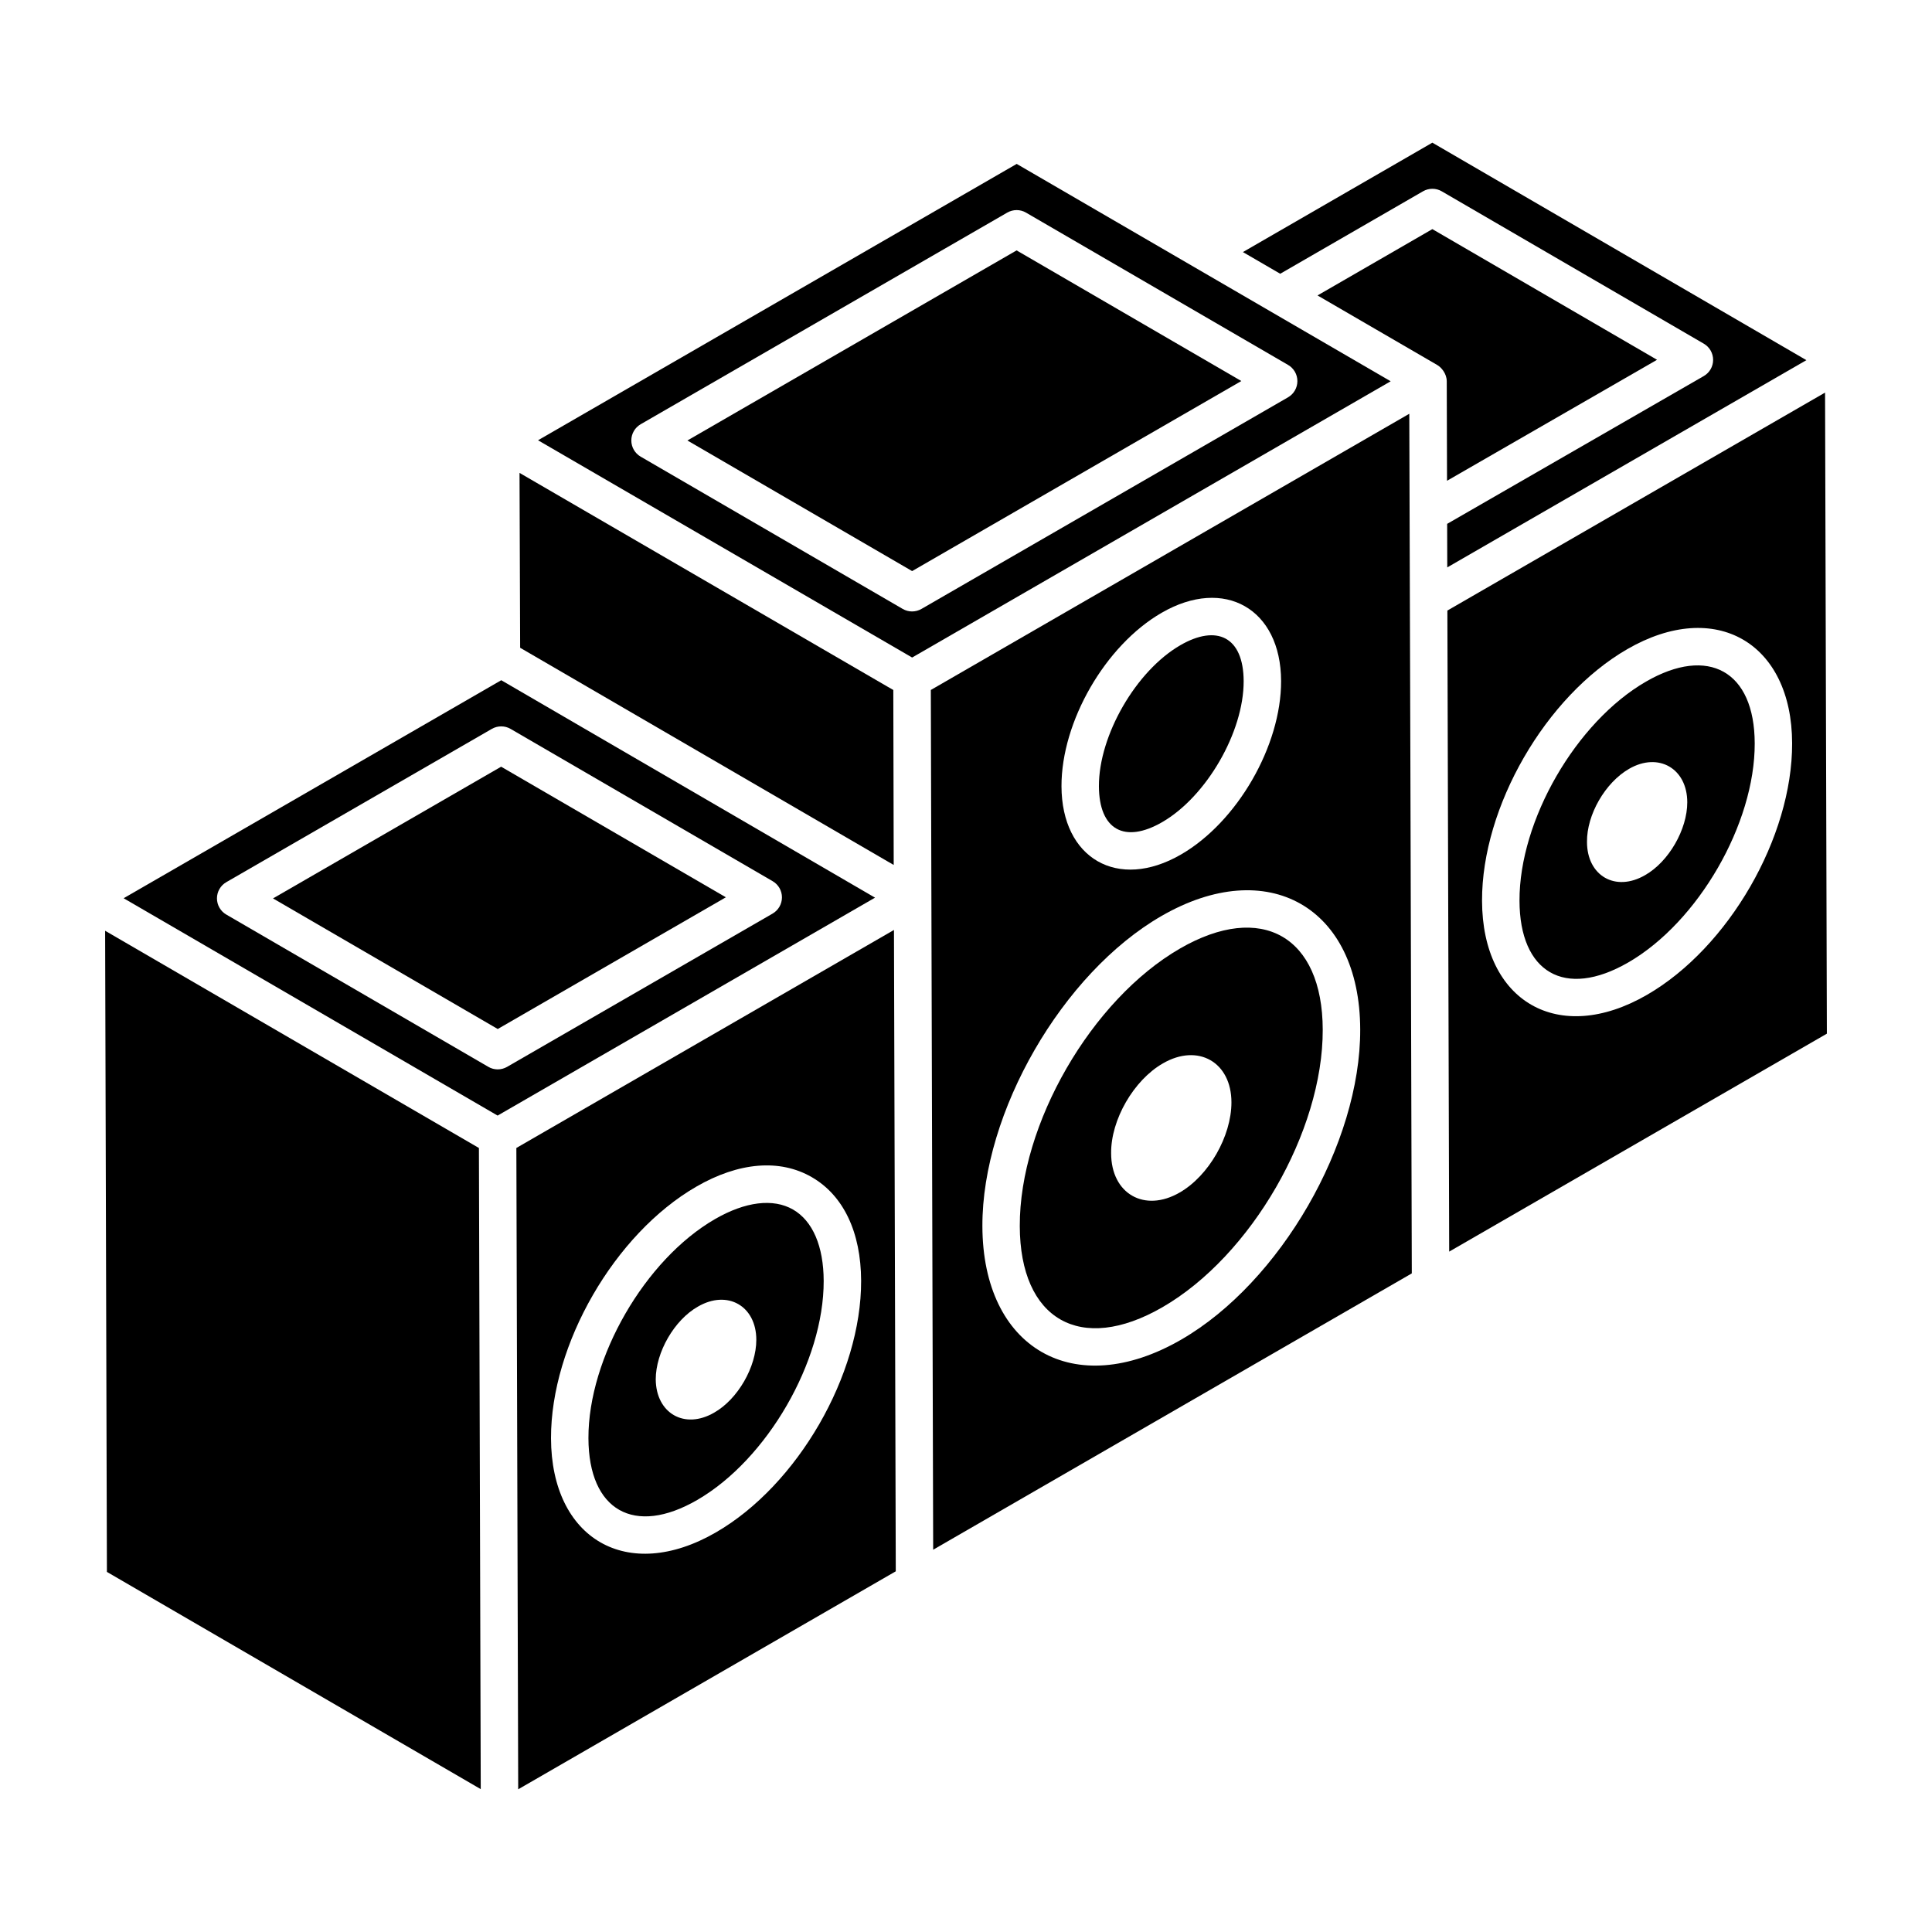
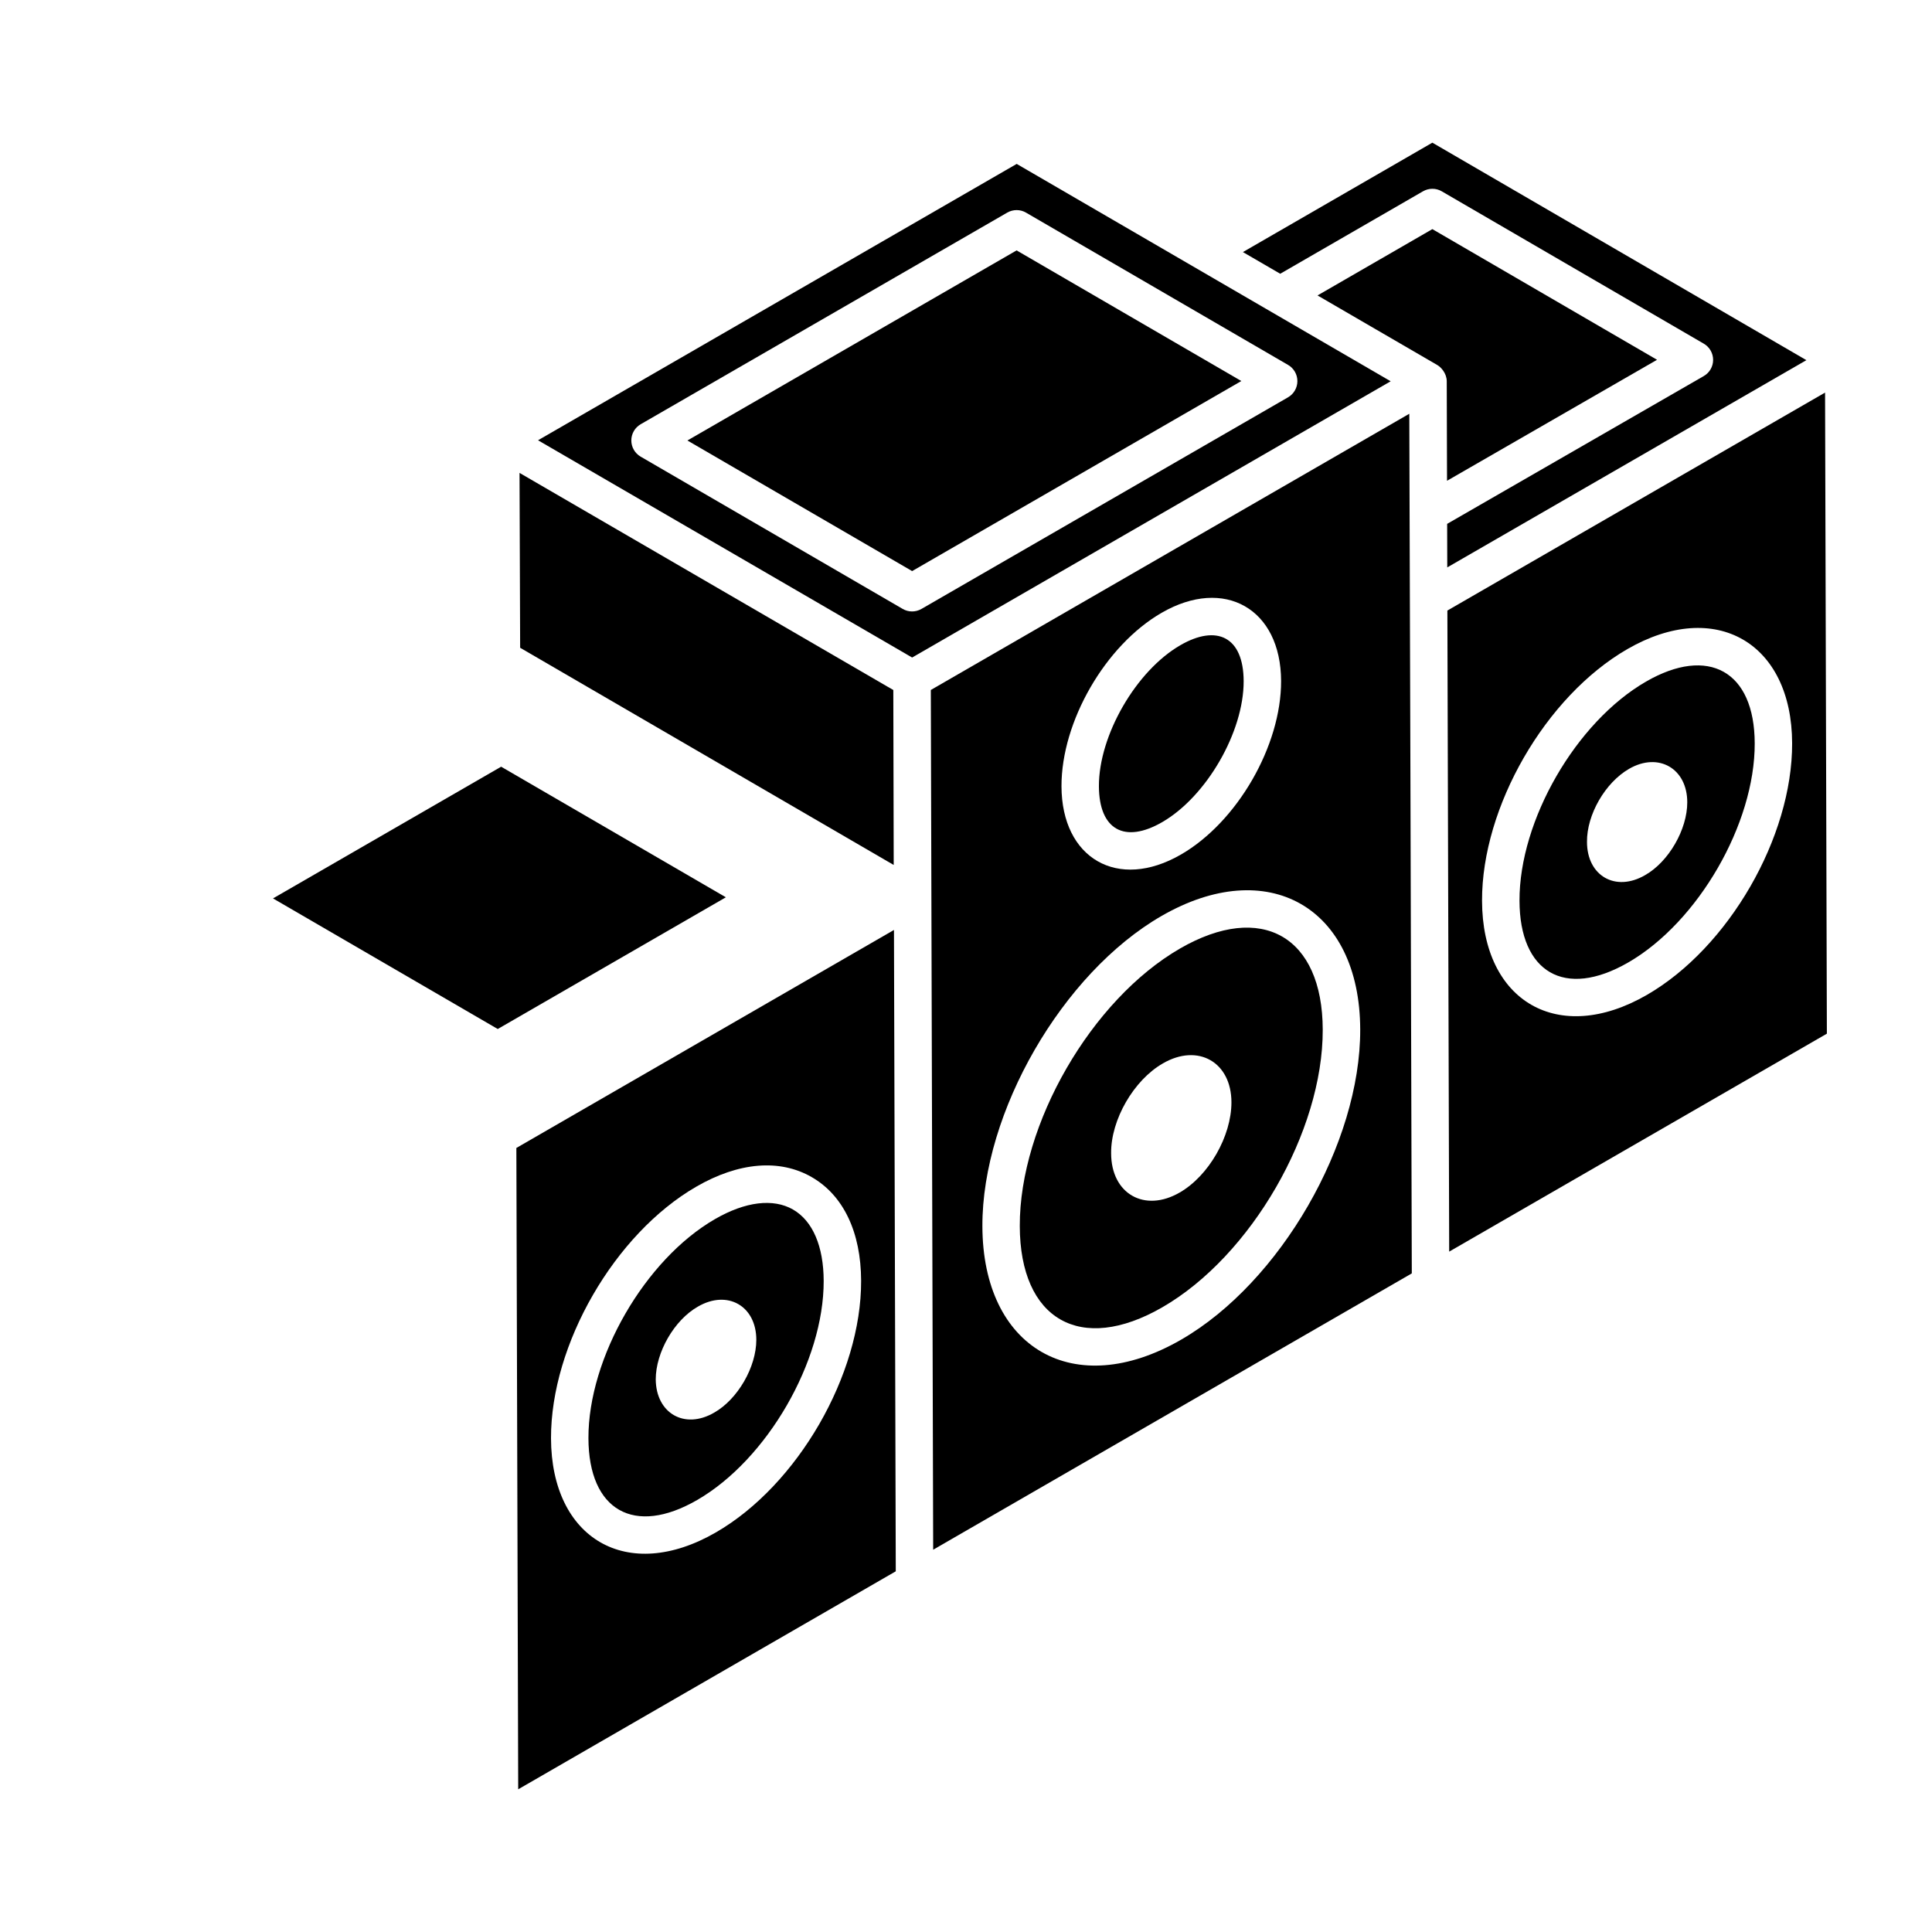
<svg xmlns="http://www.w3.org/2000/svg" fill="#000000" width="800px" height="800px" version="1.1" viewBox="144 144 512 512">
  <g>
    <path d="m380.91 390.45c-23.512 13.574-76.461 44.141-100.07 57.773 0.066 22.418 0.445 154.43 0.488 169.96l100.06-57.77-0.105-37.434zm-47.199 159.66c-23.488 13.559-43.609 1.703-43.688-24.938-0.066-24.895 16.848-54.184 38.496-66.691 11.266-6.519 22.145-7.406 30.582-2.539 8.418 4.84 13.066 14.598 13.105 27.477 0.078 24.895-16.836 54.188-38.496 66.691z" />
    <path d="m354.16 464.54c-5.25-3.016-12.613-2.125-20.684 2.535-18.551 10.707-33.594 36.762-33.535 58.07 0.059 19.211 12.184 25.992 28.809 16.375 18.551-10.711 33.594-36.762 33.535-58.07-0.027-9.191-2.914-15.906-8.125-18.91zm-20.898 53.82c-7.867 4.57-15.398 0.168-15.484-8.801 0-7.191 4.906-15.738 11.168-19.289 7.867-4.57 15.484-0.168 15.484 8.801 0 7.191-4.906 15.734-11.168 19.289z" />
    <path d="m413.41 210.36-87.242 50.375 59.555 34.609 87.242-50.367z" />
-     <path d="m375.87 381.87c-0.016-0.008-0.031-0.016-0.062-0.035s-0.051-0.031-0.082-0.047c0.012 0.008 0.02 0.012 0.031 0.02-0.117-0.07-0.312-0.184-0.625-0.363 0.082 0.047 0.164 0.098 0.246 0.145-1.09-0.633-0.984-0.574-0.578-0.336-4.344-2.527-24-13.961-97.965-56.988l-100.07 57.777 99.105 57.598c0.992-0.574 98.406-56.816 100.02-57.75-0.012-0.012-0.016-0.012-0.027-0.02zm-27.125 4.242-70.367 40.621c-1.547 0.891-3.457 0.883-4.969-0.012l-69.445-40.355c-1.531-0.887-2.469-2.523-2.469-4.293 0-1.773 0.949-3.406 2.481-4.293l70.367-40.621c1.539-0.883 3.449-0.883 4.969 0.008l69.445 40.355c1.531 0.887 2.469 2.523 2.469 4.293-0.004 1.777-0.953 3.41-2.481 4.297z" />
    <path d="m379.2 325.97c-5.203-3.023-26.035-15.121-97.52-56.648l0.164 46.344c71.562 41.609 92.336 53.688 97.492 56.684-0.156-0.09-0.145-0.086 0.172 0.098-0.059-0.035-0.117-0.07-0.16-0.094 0.543 0.316 0.898 0.523 1.137 0.66-0.008-0.004-0.02-0.012-0.027-0.016 0.012 0.008 0.023 0.016 0.035 0.02 0.121 0.07 0.207 0.121 0.266 0.152-0.016-0.008-0.023-0.012-0.035-0.023 0.055 0.031 0.098 0.055 0.121 0.07 0.004 2.152-0.105-45.355-0.109-46.363-0.016-0.012-0.066-0.039-0.105-0.062-0.023-0.016-0.055-0.031-0.086-0.051-0.125-0.074-0.238-0.141-0.344-0.199-0.203-0.121-0.375-0.219-0.512-0.297-0.527-0.293-0.621-0.352-0.488-0.273z" />
-     <path d="m379.89 326.38c0.117 0.066 0.184 0.105 0.297 0.172 0.039 0.023 0.082 0.047 0.117 0.07-0.102-0.059-0.266-0.152-0.414-0.242z" />
    <path d="m512.54 245.04c-4.84-2.809-86.422-50.227-99.105-57.602l-126.85 73.238c71.387 41.457 92.305 53.605 97.57 56.664 0.039 0.023 0.113 0.062 0.215 0.125-0.062-0.039-0.117-0.066-0.152-0.09 0.145 0.082 0.258 0.152 0.375 0.219 0.145 0.086 0.301 0.176 0.461 0.266 0.199 0.117 0.363 0.211 0.672 0.391-0.02-0.012-0.074-0.043-0.113-0.066 0.051 0.031 0.09 0.051 0.113 0.066 14.152-8.168 113.64-65.605 126.82-73.211zm-129.32 60.328-69.445-40.355c-1.531-0.887-2.469-2.523-2.469-4.293 0-1.773 0.949-3.406 2.481-4.293l97.152-56.09c1.539-0.883 3.449-0.883 4.969 0.012l69.445 40.359c1.531 0.887 2.469 2.523 2.469 4.293 0 1.773-0.949 3.406-2.481 4.293l-97.152 56.082c-1.543 0.891-3.453 0.883-4.969-0.008z" />
-     <path d="m171.86 390.66c0.484 174.27 0.406 146.42 0.473 169.91l99.07 57.57c-0.117-40.527-0.371-129.73-0.484-169.91z" />
    <path d="m216.35 382.09 59.555 34.609 60.457-34.906-59.555-34.609z" />
    <path d="m452 361.87c11.73-6.777 21.621-23.887 21.582-37.363-0.043-11.82-7.172-15.078-16.777-9.52-11.73 6.773-21.621 23.883-21.582 37.363 0.039 11.555 6.812 15.281 16.777 9.52z" />
    <path d="m380.65 326.82-0.051-0.031 0.023 0.016z" />
    <path d="m523.59 181.81-50.207 28.992 9.887 5.746 37.848-21.855c1.539-0.883 3.449-0.883 4.969 0.012l69.438 40.375c1.531 0.887 2.469 2.527 2.469 4.297 0 1.773-0.949 3.406-2.481 4.285l-68.004 39.168 0.031 11.535c112.61-64.98 89.367-51.566 95.176-54.918z" />
    <path d="m456.73 395.36c-23.5 13.57-42.566 46.57-42.477 73.562 0.059 24.781 16.078 34.055 37.809 21.504 23.5-13.566 42.555-46.566 42.477-73.559-0.059-24.75-16.215-33.969-37.809-21.508zm-0.113 64.676c-9.297 5.387-18.156 0.348-18.156-10.426-0.086-8.859 5.992-19.371 13.727-23.805 9.297-5.387 18.156-0.348 18.156 10.34-0.004 8.949-5.996 19.461-13.727 23.891z" />
    <path d="m380.41 326.67c0.047 0.027 0.09 0.051 0.129 0.074 0.023 0.016 0.039 0.023 0.062 0.035-0.047-0.023-0.109-0.062-0.191-0.109z" />
    <path d="m523.59 204.72-30.434 17.574 15.238 8.855c-1.059-0.617 15.52 9.016 16.52 9.598 0.004 0.004 0.004 0.008 0.008 0.008l0.012 0.008c0.992 0.574 2.457 2.211 2.469 4.273l0.074 26.371 55.656-32.059z" />
    <path d="m580.21 324.63c-18.551 10.715-33.594 36.758-33.527 58.062 0.039 18.945 11.918 26.121 28.809 16.375 18.551-10.707 33.586-36.758 33.527-58.062-0.039-19.223-12.328-25.895-28.809-16.375zm-0.238 51.289c-7.871 4.57-15.402 0.168-15.402-8.801-0.086-7.191 4.824-15.738 11.172-19.379 7.785-4.484 15.402-0.086 15.402 8.887 0 7.191-4.91 15.738-11.172 19.293z" />
    <path d="m390.68 326.85c-0.004-1.129 0.617 226.73 0.621 227.84l126.84-73.227c-0.445-152.82-0.309-124-0.664-227.81-29.449 17.004-96.68 55.816-126.8 73.199zm61.168-20.453c16.625-9.602 31.598-1.078 31.656 18.082 0.039 17.164-11.613 37.363-26.543 45.984-16.754 9.68-31.598 1.039-31.656-18.082-0.039-17.172 11.617-37.367 26.543-45.984zm5.184 192.62c-28.422 16.41-52.609 2.336-52.688-30.07-0.086-30.16 21.188-67.031 47.438-82.184 28.125-16.254 52.609-2.449 52.688 30.074 0.086 30.16-21.188 67.023-47.438 82.18z" />
    <path d="m627.66 248.04-100.09 57.762 0.48 169.89 100.09-57.758zm-47.215 159.62c-23.434 13.527-43.629 1.793-43.688-24.941-0.078-24.887 16.836-54.18 38.488-66.688 23.402-13.512 43.629-1.668 43.688 24.941 0.074 24.891-16.836 54.184-38.488 66.688z" />
    <path d="m379.89 326.38c-0.273-0.16-0.582-0.336-0.691-0.402 0.184 0.105 0.332 0.195 0.48 0.277 0.086 0.055 0.133 0.082 0.211 0.125z" />
    <path d="m380.55 373.06-0.062-0.039-0.008-0.004z" />
    <path d="m384.52 317.55c0.035 0.02 0.086 0.051 0.129 0.074-0.016-0.012-0.039-0.023-0.055-0.031-0.023-0.012-0.051-0.027-0.074-0.043z" />
    <path d="m385.13 317.91c-0.027-0.016-0.051-0.027-0.074-0.043-0.121-0.07-0.312-0.18-0.406-0.234 0.176 0.102 0.352 0.203 0.48 0.277z" />
  </g>
</svg>